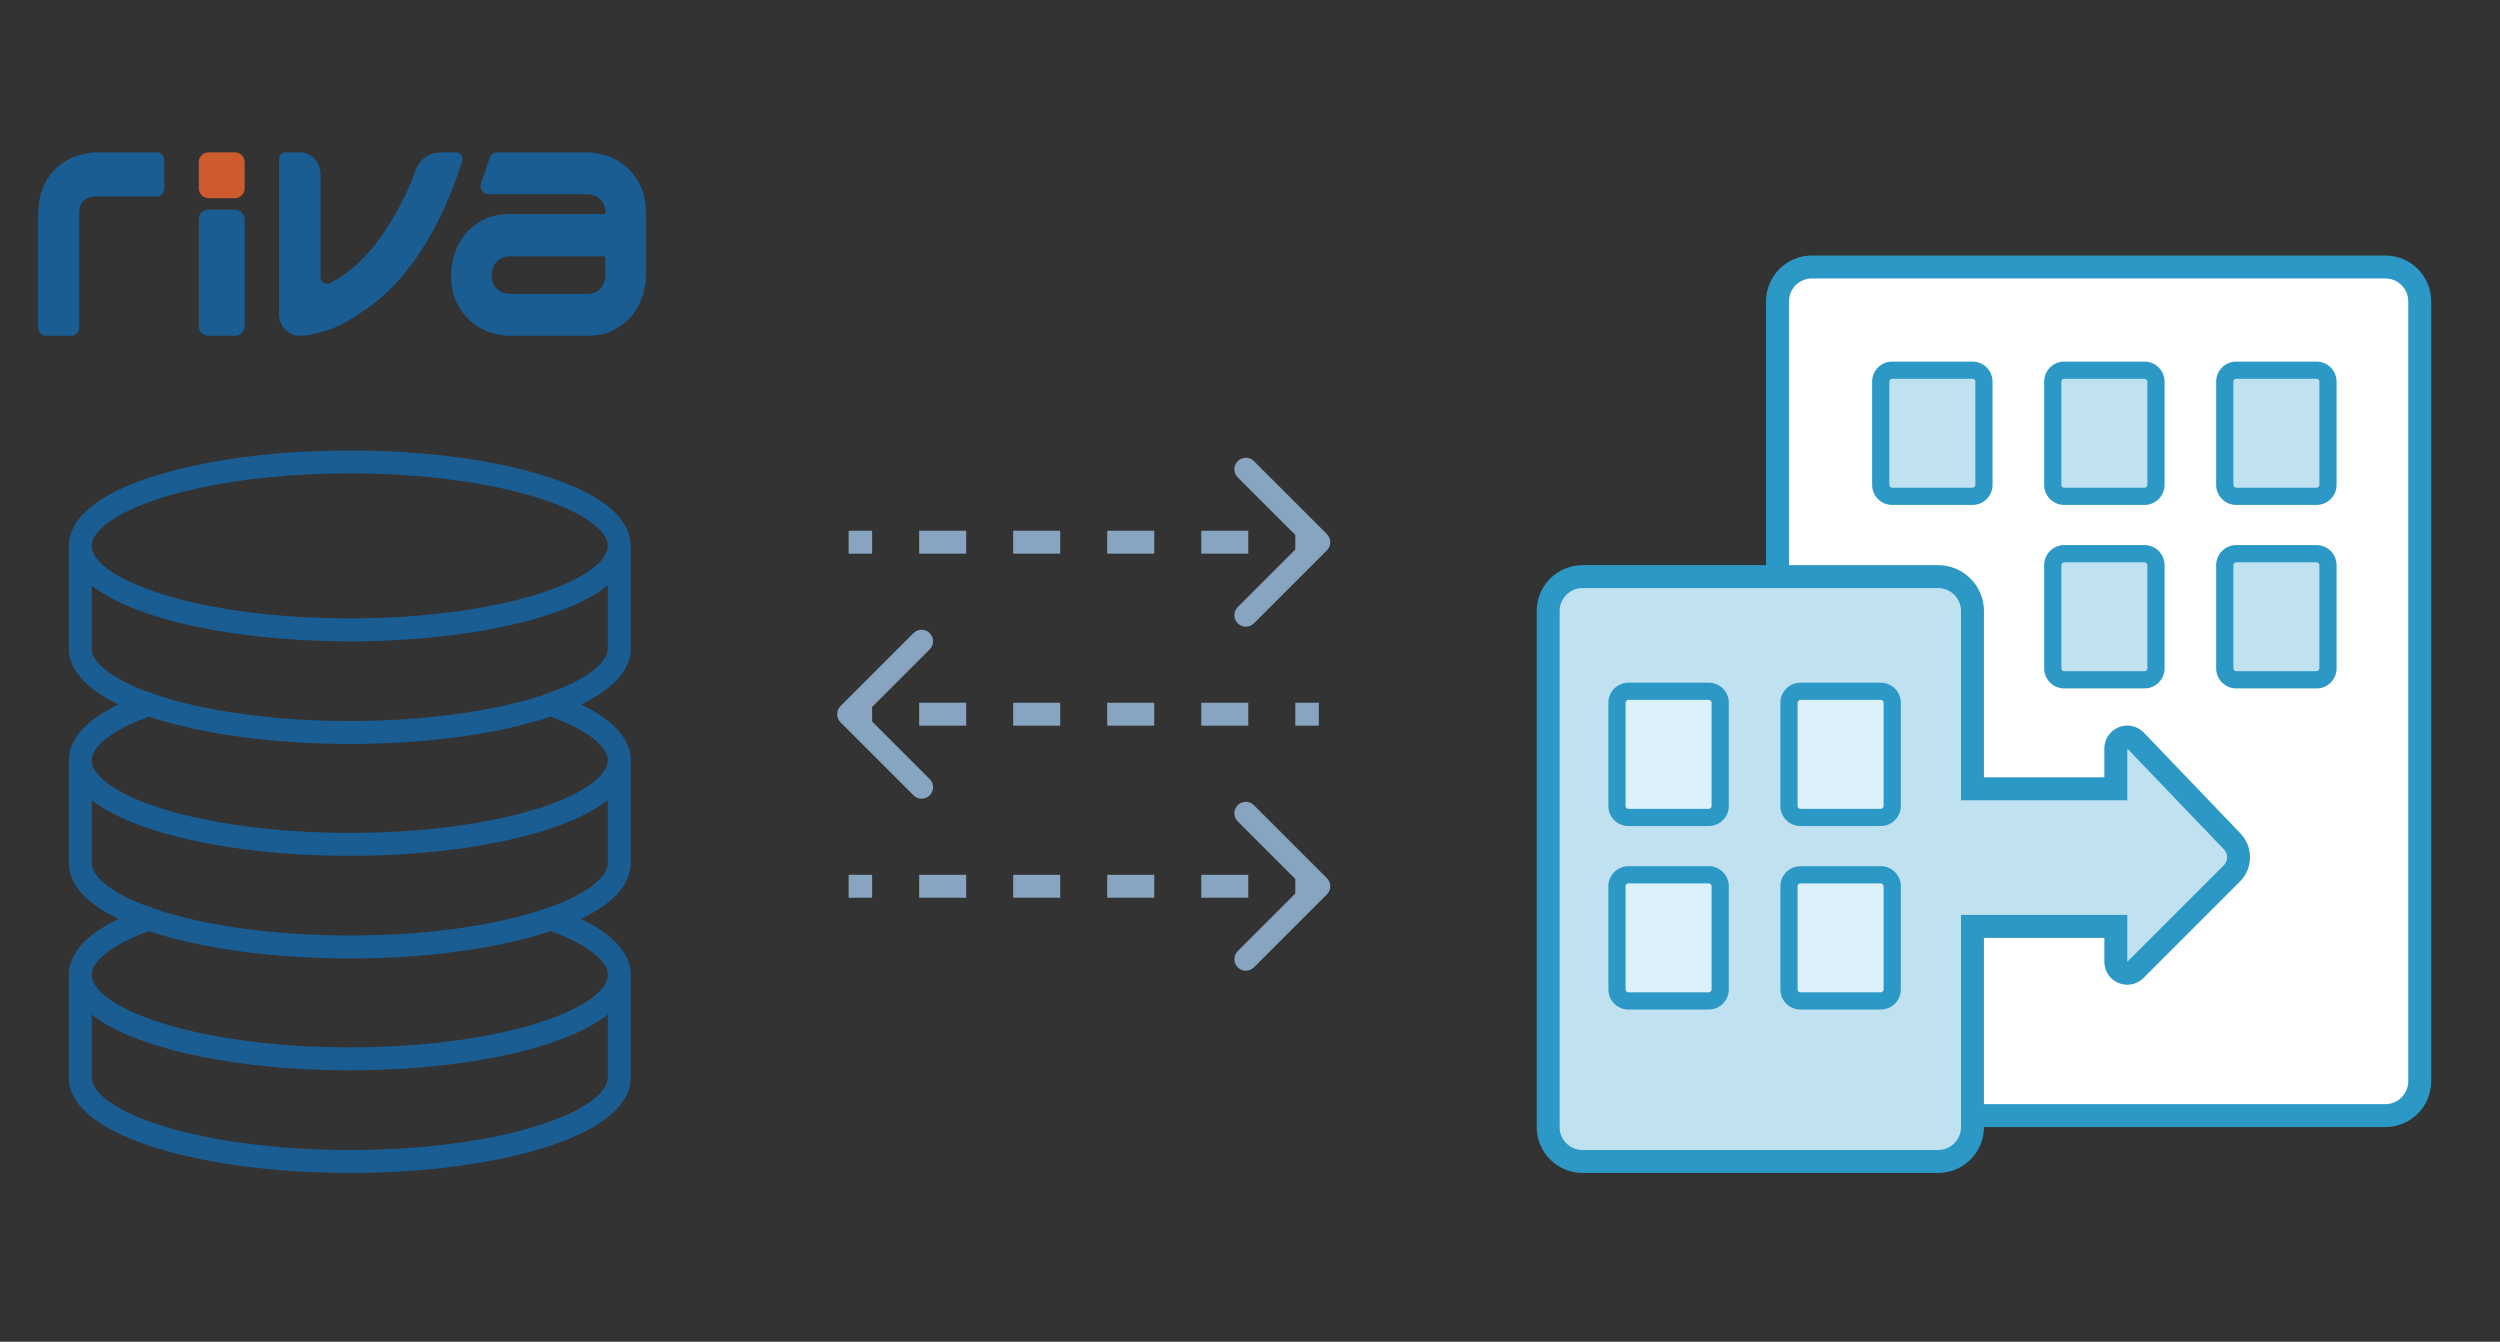
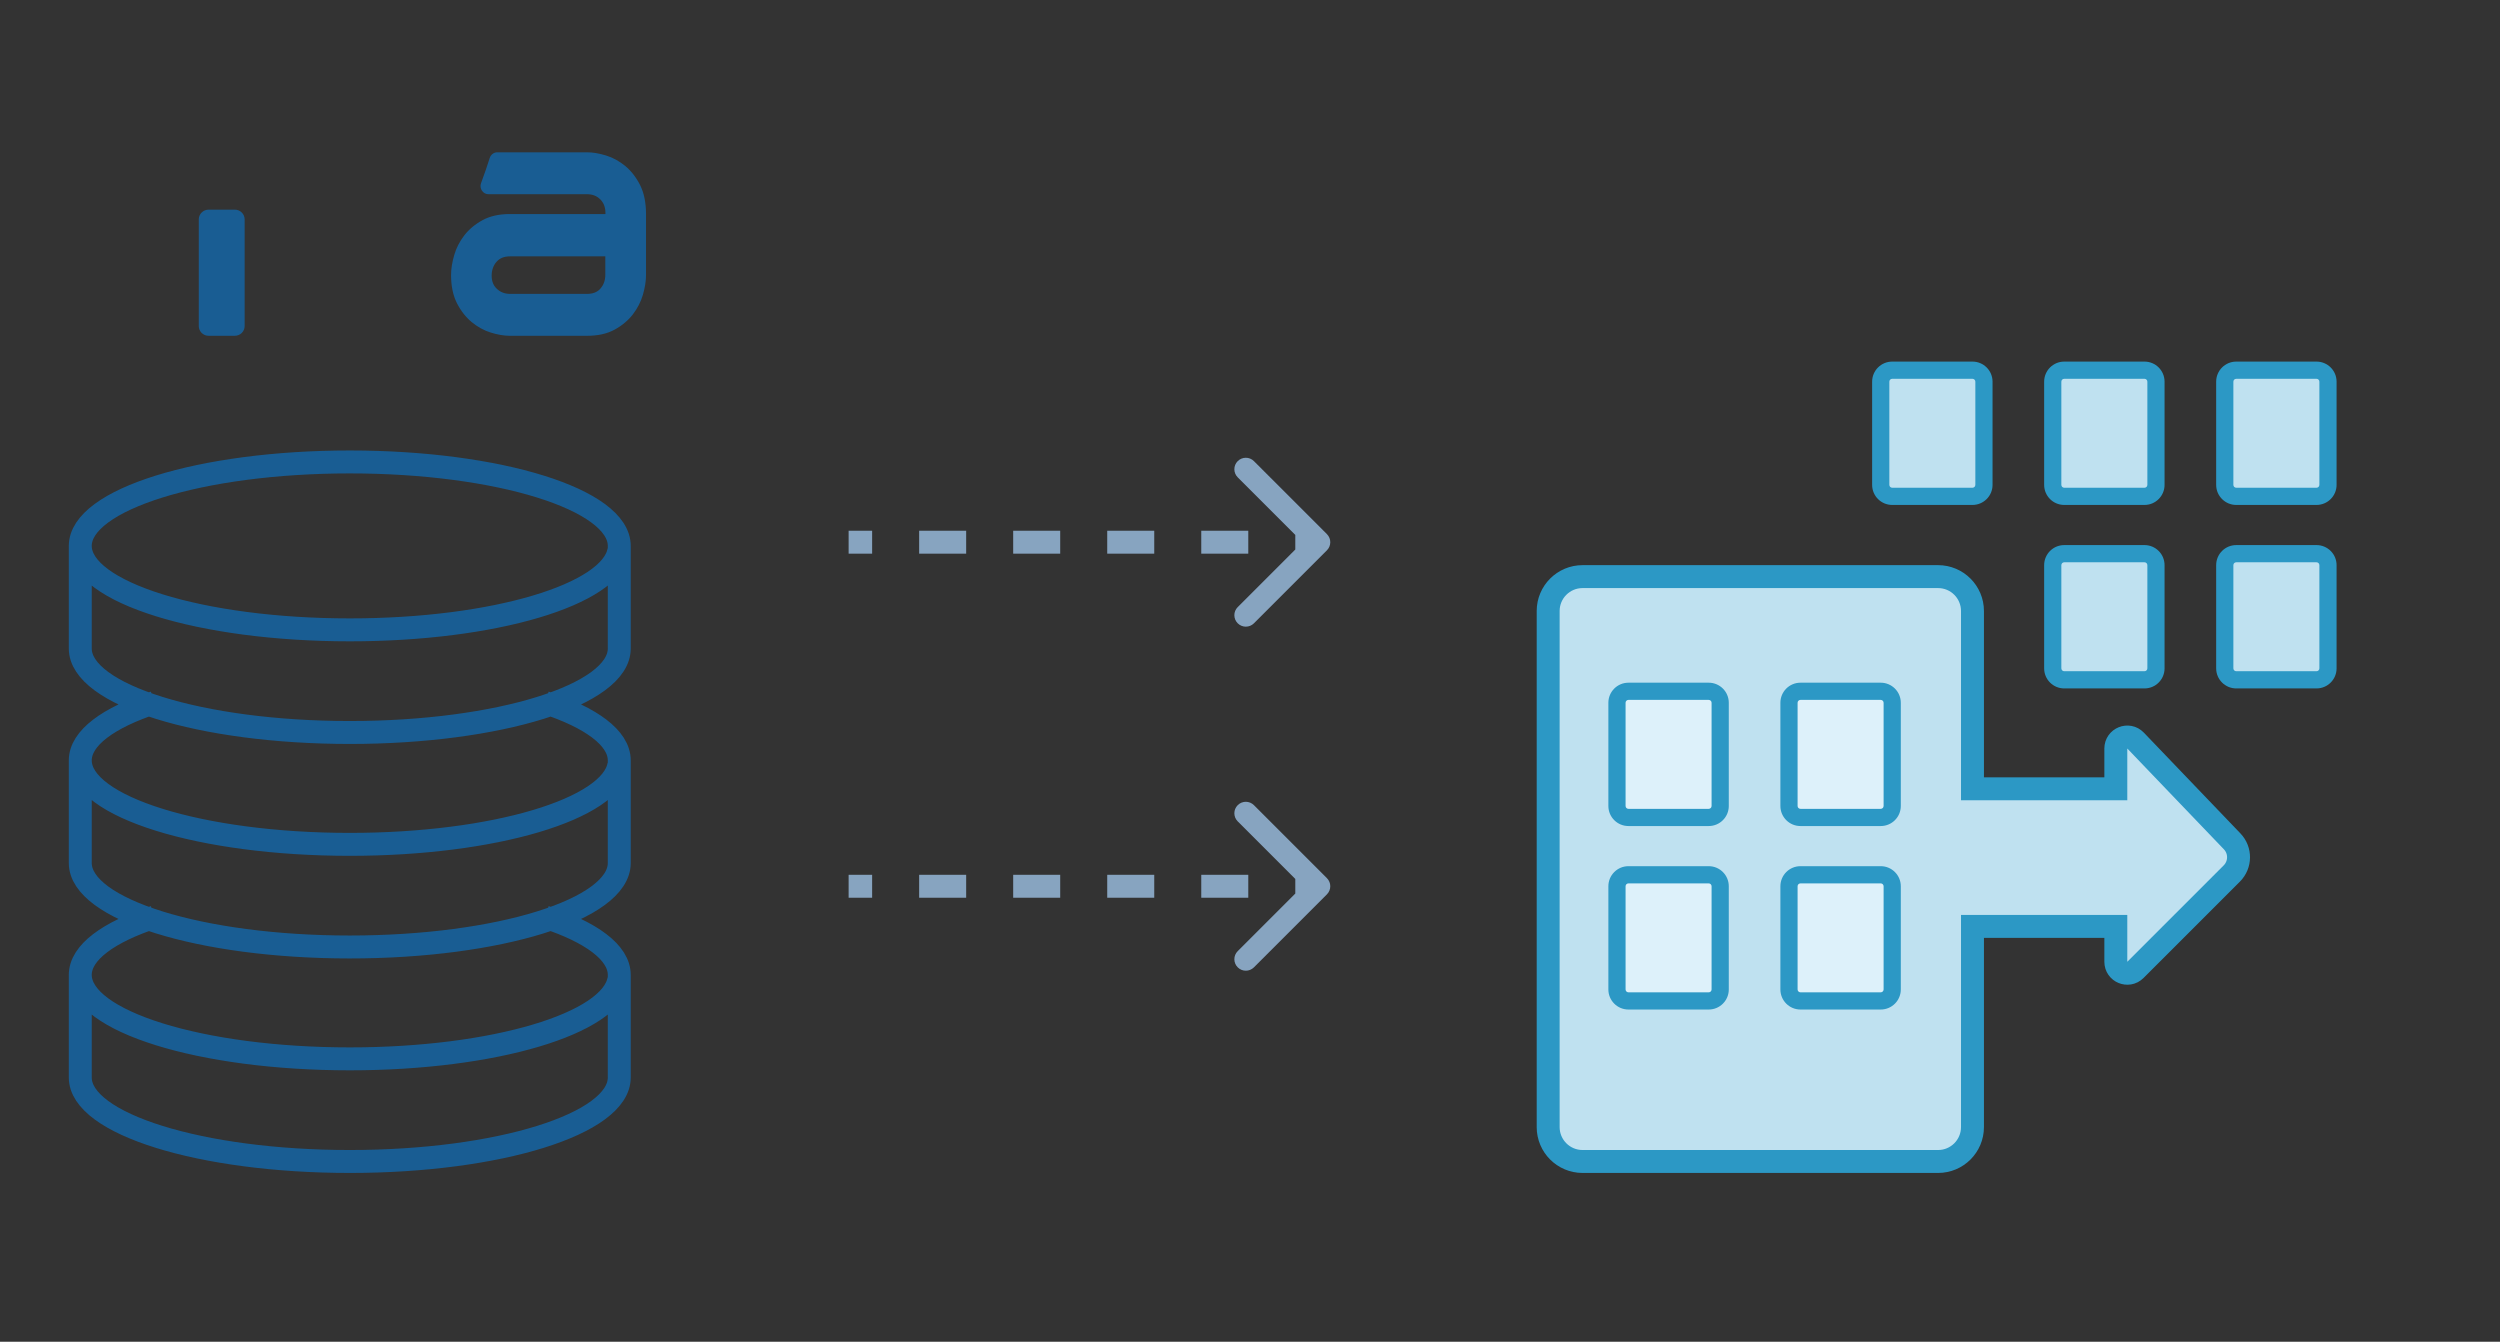
<svg xmlns="http://www.w3.org/2000/svg" width="218" height="117" viewBox="0 0 218 117" fill="none">
  <rect x="0" y="0" width="218" height="117" fill="#333333" stroke="none" />
-   <path d="M14.322 16.425C14.322 16.819 14.024 17.14 13.659 17.14H8.364C7.884 17.14 7.518 17.275 7.267 17.534C7.027 17.78 6.901 18.163 6.901 18.668V28.566C6.901 28.961 6.604 29.281 6.238 29.281H3.996C3.631 29.281 3.333 28.961 3.333 28.566V18.668C3.333 18.002 3.413 17.411 3.562 16.893C3.722 16.375 3.928 15.907 4.191 15.512C4.454 15.118 4.751 14.773 5.094 14.489C5.437 14.206 5.792 13.984 6.158 13.799C6.523 13.626 7.072 13.491 7.45 13.405C7.827 13.318 8.021 13.281 8.353 13.281H13.67C14.036 13.281 14.333 13.602 14.333 13.996V16.425H14.322Z" fill="#195D93" />
  <path d="M20.474 29.281H18.192C17.718 29.281 17.333 28.9 17.333 28.43V19.132C17.333 18.662 17.718 18.281 18.192 18.281H20.474C20.949 18.281 21.333 18.662 21.333 19.132V28.43C21.333 28.9 20.949 29.281 20.474 29.281Z" fill="#195D93" />
-   <path d="M39.769 13.281C40.151 13.281 40.429 13.687 40.302 14.069C39.954 15.152 39.56 16.21 39.12 17.269C38.575 18.585 37.95 19.828 37.243 21.022C36.536 22.216 35.736 23.311 34.867 24.32C33.986 25.329 33.024 26.203 31.958 26.929C30.892 27.668 30.371 28.037 29.119 28.59C28.18 28.96 27.056 29.255 26.153 29.28C25.898 29.292 25.666 29.23 25.446 29.132C25.226 29.034 25.029 28.898 24.866 28.726C24.704 28.554 24.565 28.357 24.472 28.123C24.38 27.889 24.333 27.643 24.333 27.372V13.884C24.333 13.552 24.588 13.281 24.901 13.281H26.129C27.138 13.281 27.949 14.143 27.949 15.213V24.148C27.949 24.591 28.378 24.886 28.76 24.689H28.771C29.583 24.271 30.348 23.754 31.078 23.09C31.796 22.425 32.468 21.674 33.082 20.825C33.697 19.976 34.253 19.114 34.728 18.216C35.215 17.33 35.62 16.456 35.956 15.595C36.061 15.336 36.153 15.09 36.234 14.857C36.57 13.921 37.405 13.294 38.355 13.294L39.769 13.281Z" fill="#195D93" />
  <path d="M55.807 16.121C55.461 15.442 55.03 14.899 54.528 14.479C54.014 14.059 53.464 13.75 52.866 13.565C52.269 13.38 51.707 13.281 51.193 13.281H43.362C43.063 13.281 42.8 13.479 42.705 13.775L42.693 13.812C42.465 14.528 42.214 15.257 41.951 15.96C41.772 16.429 42.107 16.936 42.597 16.936H51.205C51.659 16.936 52.041 17.084 52.34 17.38C52.639 17.676 52.795 18.071 52.795 18.578V18.664H52.077H44.474H44.39C43.494 18.676 42.717 18.849 42.083 19.195C41.425 19.553 40.899 19.997 40.493 20.516C40.087 21.047 39.788 21.615 39.608 22.244C39.429 22.861 39.333 23.442 39.333 23.973C39.333 24.936 39.501 25.763 39.847 26.442C40.194 27.121 40.624 27.664 41.127 28.084C41.641 28.503 42.191 28.812 42.788 28.997C43.386 29.183 43.948 29.281 44.462 29.281H51.193C52.125 29.281 52.926 29.108 53.584 28.75C54.241 28.392 54.767 27.948 55.174 27.429C55.58 26.898 55.879 26.331 56.058 25.713C56.238 25.096 56.333 24.516 56.333 23.985V18.59C56.321 17.627 56.154 16.8 55.807 16.121ZM52.364 25.158C52.089 25.479 51.695 25.627 51.193 25.627H44.486C44.044 25.627 43.661 25.491 43.35 25.207C43.027 24.923 42.872 24.528 42.872 24.034C42.872 23.565 43.015 23.158 43.29 22.837C43.565 22.516 43.96 22.355 44.462 22.355H52.065H52.783V23.973C52.783 24.442 52.639 24.837 52.364 25.158Z" fill="#195D93" />
-   <path d="M18.192 13.281H20.474C20.949 13.281 21.333 13.666 21.333 14.14V16.422C21.333 16.897 20.949 17.281 20.474 17.281H18.192C17.718 17.281 17.333 16.897 17.333 16.422V14.14C17.333 13.666 17.718 13.281 18.192 13.281Z" fill="#CE5B2E" />
  <path d="M7 47.603C7 43.559 17.521 40.281 30.5 40.281C43.478 40.281 54 43.559 54 47.603V56.551C54 60.595 43.478 63.873 30.5 63.873C17.521 63.873 7 60.595 7 56.551V47.603ZM7 47.603C7 51.646 17.521 54.924 30.5 54.924C43.073 54.924 53.34 51.848 53.969 47.98M7 66.307C7 70.35 17.521 73.628 30.5 73.628C43.073 73.628 53.34 70.552 53.969 66.684M7 66.307V75.256C7 79.299 17.521 82.577 30.5 82.577C43.478 82.577 54 79.299 54 75.256V66.307C54 64.352 51.54 62.575 47.531 61.262M7 66.307C7 64.352 9.46 62.575 13.468 61.262M7 85.011C7 89.055 17.521 92.333 30.5 92.333C43.073 92.333 53.34 89.256 53.969 85.388M7 85.011V93.96C7 98.003 17.521 101.281 30.5 101.281C43.478 101.281 54 98.003 54 93.96V85.011C54 83.056 51.54 81.28 47.531 79.967M7 85.011C7 83.056 9.46 81.28 13.468 79.967" stroke="#195D93" stroke-width="2" />
  <path d="M115.707 47.988C116.098 47.598 116.098 46.964 115.707 46.574L109.343 40.21C108.953 39.819 108.319 39.819 107.929 40.21C107.538 40.6 107.538 41.234 107.929 41.624L113.586 47.281L107.929 52.938C107.538 53.328 107.538 53.962 107.929 54.352C108.319 54.743 108.953 54.743 109.343 54.352L115.707 47.988ZM74 48.281H76.05V46.281H74V48.281ZM80.15 48.281H84.25V46.281H80.15V48.281ZM88.35 48.281H92.45V46.281H88.35V48.281ZM96.55 48.281H100.65V46.281H96.55V48.281ZM104.75 48.281H108.85V46.281H104.75V48.281ZM112.95 48.281H115V46.281H112.95V48.281Z" fill="#87A4C0" />
-   <path d="M73.293 61.574C72.902 61.964 72.902 62.598 73.293 62.988L79.657 69.352C80.047 69.743 80.68 69.743 81.071 69.352C81.461 68.962 81.461 68.328 81.071 67.938L75.414 62.281L81.071 56.624C81.461 56.234 81.461 55.6 81.071 55.21C80.68 54.819 80.047 54.819 79.657 55.21L73.293 61.574ZM74 63.281H76.05V61.281H74V63.281ZM80.15 63.281H84.25V61.281H80.15V63.281ZM88.35 63.281H92.45V61.281H88.35V63.281ZM96.55 63.281H100.65V61.281H96.55V63.281ZM104.75 63.281H108.85V61.281H104.75V63.281ZM112.95 63.281H115V61.281H112.95V63.281Z" fill="#87A4C0" />
  <path d="M115.707 77.988C116.098 77.598 116.098 76.964 115.707 76.574L109.343 70.21C108.953 69.819 108.319 69.819 107.929 70.21C107.538 70.6 107.538 71.234 107.929 71.624L113.586 77.281L107.929 82.938C107.538 83.328 107.538 83.962 107.929 84.352C108.319 84.743 108.953 84.743 109.343 84.352L115.707 77.988ZM74 78.281H76.05V76.281H74V78.281ZM80.15 78.281H84.25V76.281H80.15V78.281ZM88.35 78.281H92.45V76.281H88.35V78.281ZM96.55 78.281H100.65V76.281H96.55V78.281ZM104.75 78.281H108.85V76.281H104.75V78.281ZM112.95 78.281H115V76.281H112.95V78.281Z" fill="#87A4C0" />
-   <path d="M211 26.281C211 24.624 209.657 23.281 208 23.281H158C156.343 23.281 155 24.624 155 26.281V51.281H169C170.105 51.281 171 52.177 171 53.281V97.281H208C209.657 97.281 211 95.938 211 94.281V26.281Z" fill="white" stroke="#2C98C5" stroke-width="2" />
  <path d="M172 53.281C172 51.624 170.657 50.281 169 50.281H138C136.343 50.281 135 51.624 135 53.281V98.281C135 99.938 136.343 101.281 138 101.281H169C170.657 101.281 172 99.938 172 98.281V80.781H184.5V83.867C184.5 84.758 185.577 85.204 186.207 84.574L194.616 76.166C195.385 75.396 195.398 74.153 194.645 73.368L186.222 64.578C185.598 63.928 184.5 64.369 184.5 65.27V68.781H172V53.281Z" fill="#BFE1F0" stroke="#2C98C5" stroke-width="2" />
  <path fill-rule="evenodd" clip-rule="evenodd" d="M150 61.281C150 60.729 149.552 60.281 149 60.281H142C141.448 60.281 141 60.729 141 61.281V70.281C141 70.834 141.448 71.281 142 71.281H149C149.552 71.281 150 70.834 150 70.281V61.281ZM150 77.281C150 76.729 149.552 76.281 149 76.281H142C141.448 76.281 141 76.729 141 77.281V86.281C141 86.834 141.448 87.281 142 87.281H149C149.552 87.281 150 86.834 150 86.281V77.281ZM156 61.281C156 60.729 156.448 60.281 157 60.281H164C164.552 60.281 165 60.729 165 61.281V70.281C165 70.834 164.552 71.281 164 71.281H157C156.448 71.281 156 70.834 156 70.281V61.281ZM165 77.281C165 76.729 164.552 76.281 164 76.281H157C156.448 76.281 156 76.729 156 77.281V86.281C156 86.834 156.448 87.281 157 87.281H164C164.552 87.281 165 86.834 165 86.281V77.281Z" fill="#DDF1FA" />
  <path d="M142 61.031H149V59.531H142V61.031ZM141.75 70.281V61.281H140.25V70.281H141.75ZM149 70.531H142V72.031H149V70.531ZM149.25 61.281V70.281H150.75V61.281H149.25ZM142 77.031H149V75.531H142V77.031ZM141.75 86.281V77.281H140.25V86.281H141.75ZM149 86.531H142V88.031H149V86.531ZM149.25 77.281V86.281H150.75V77.281H149.25ZM164 59.531H157V61.031H164V59.531ZM165.75 70.281V61.281H164.25V70.281H165.75ZM157 72.031H164V70.531H157V72.031ZM155.25 61.281V70.281H156.75V61.281H155.25ZM157 77.031H164V75.531H157V77.031ZM156.75 86.281V77.281H155.25V86.281H156.75ZM164 86.531H157V88.031H164V86.531ZM164.25 77.281V86.281H165.75V77.281H164.25ZM164 88.031C164.966 88.031 165.75 87.248 165.75 86.281H164.25C164.25 86.419 164.138 86.531 164 86.531V88.031ZM155.25 86.281C155.25 87.248 156.034 88.031 157 88.031V86.531C156.862 86.531 156.75 86.419 156.75 86.281H155.25ZM164 77.031C164.138 77.031 164.25 77.143 164.25 77.281H165.75C165.75 76.315 164.966 75.531 164 75.531V77.031ZM157 75.531C156.034 75.531 155.25 76.315 155.25 77.281H156.75C156.75 77.143 156.862 77.031 157 77.031V75.531ZM157 70.531C156.862 70.531 156.75 70.419 156.75 70.281H155.25C155.25 71.248 156.034 72.031 157 72.031V70.531ZM164.25 70.281C164.25 70.419 164.138 70.531 164 70.531V72.031C164.966 72.031 165.75 71.248 165.75 70.281H164.25ZM157 59.531C156.034 59.531 155.25 60.315 155.25 61.281H156.75C156.75 61.143 156.862 61.031 157 61.031V59.531ZM164 61.031C164.138 61.031 164.25 61.143 164.25 61.281H165.75C165.75 60.315 164.966 59.531 164 59.531V61.031ZM149 88.031C149.966 88.031 150.75 87.248 150.75 86.281H149.25C149.25 86.419 149.138 86.531 149 86.531V88.031ZM140.25 86.281C140.25 87.248 141.034 88.031 142 88.031V86.531C141.862 86.531 141.75 86.419 141.75 86.281H140.25ZM149 77.031C149.138 77.031 149.25 77.143 149.25 77.281H150.75C150.75 76.315 149.966 75.531 149 75.531V77.031ZM142 75.531C141.034 75.531 140.25 76.315 140.25 77.281H141.75C141.75 77.143 141.862 77.031 142 77.031V75.531ZM149 72.031C149.966 72.031 150.75 71.248 150.75 70.281H149.25C149.25 70.419 149.138 70.531 149 70.531V72.031ZM140.25 70.281C140.25 71.248 141.034 72.031 142 72.031V70.531C141.862 70.531 141.75 70.419 141.75 70.281H140.25ZM149 61.031C149.138 61.031 149.25 61.143 149.25 61.281H150.75C150.75 60.315 149.966 59.531 149 59.531V61.031ZM142 59.531C141.034 59.531 140.25 60.315 140.25 61.281H141.75C141.75 61.143 141.862 61.031 142 61.031V59.531Z" fill="#2C98C5" />
  <path fill-rule="evenodd" clip-rule="evenodd" d="M164 33.281C164 32.729 164.448 32.281 165 32.281H172C172.552 32.281 173 32.729 173 33.281V42.281C173 42.834 172.552 43.281 172 43.281H165C164.448 43.281 164 42.834 164 42.281V33.281ZM179 33.281C179 32.729 179.448 32.281 180 32.281H187C187.552 32.281 188 32.729 188 33.281V42.281C188 42.834 187.552 43.281 187 43.281H180C179.448 43.281 179 42.834 179 42.281V33.281ZM188 49.281C188 48.729 187.552 48.281 187 48.281H180C179.448 48.281 179 48.729 179 49.281V58.281C179 58.834 179.448 59.281 180 59.281H187C187.552 59.281 188 58.834 188 58.281V49.281ZM194 33.281C194 32.729 194.448 32.281 195 32.281H202C202.552 32.281 203 32.729 203 33.281V42.281C203 42.834 202.552 43.281 202 43.281H195C194.448 43.281 194 42.834 194 42.281V33.281ZM203 49.281C203 48.729 202.552 48.281 202 48.281H195C194.448 48.281 194 48.729 194 49.281V58.281C194 58.834 194.448 59.281 195 59.281H202C202.552 59.281 203 58.834 203 58.281V49.281Z" fill="#BFE1F0" />
  <path d="M172 31.531H165V33.031H172V31.531ZM173.75 42.281V33.281H172.25V42.281H173.75ZM165 44.031H172V42.531H165V44.031ZM163.25 33.281V42.281H164.75V33.281H163.25ZM187 31.531H180V33.031H187V31.531ZM188.75 42.281V33.281H187.25V42.281H188.75ZM180 44.031H187V42.531H180V44.031ZM178.25 33.281V42.281H179.75V33.281H178.25ZM180 49.031H187V47.531H180V49.031ZM179.75 58.281V49.281H178.25V58.281H179.75ZM187 58.531H180V60.031H187V58.531ZM187.25 49.281V58.281H188.75V49.281H187.25ZM202 31.531H195V33.031H202V31.531ZM203.75 42.281V33.281H202.25V42.281H203.75ZM195 44.031H202V42.531H195V44.031ZM193.25 33.281V42.281H194.75V33.281H193.25ZM195 49.031H202V47.531H195V49.031ZM194.75 58.281V49.281H193.25V58.281H194.75ZM202 58.531H195V60.031H202V58.531ZM202.25 49.281V58.281H203.75V49.281H202.25ZM202 60.031C202.966 60.031 203.75 59.248 203.75 58.281H202.25C202.25 58.419 202.138 58.531 202 58.531V60.031ZM193.25 58.281C193.25 59.248 194.034 60.031 195 60.031V58.531C194.862 58.531 194.75 58.419 194.75 58.281H193.25ZM202 49.031C202.138 49.031 202.25 49.143 202.25 49.281H203.75C203.75 48.315 202.966 47.531 202 47.531V49.031ZM195 47.531C194.034 47.531 193.25 48.315 193.25 49.281H194.75C194.75 49.143 194.862 49.031 195 49.031V47.531ZM195 42.531C194.862 42.531 194.75 42.419 194.75 42.281H193.25C193.25 43.248 194.034 44.031 195 44.031V42.531ZM202.25 42.281C202.25 42.419 202.138 42.531 202 42.531V44.031C202.966 44.031 203.75 43.248 203.75 42.281H202.25ZM195 31.531C194.034 31.531 193.25 32.315 193.25 33.281H194.75C194.75 33.143 194.862 33.031 195 33.031V31.531ZM202 33.031C202.138 33.031 202.25 33.143 202.25 33.281H203.75C203.75 32.315 202.966 31.531 202 31.531V33.031ZM187 60.031C187.966 60.031 188.75 59.248 188.75 58.281H187.25C187.25 58.419 187.138 58.531 187 58.531V60.031ZM178.25 58.281C178.25 59.248 179.034 60.031 180 60.031V58.531C179.862 58.531 179.75 58.419 179.75 58.281H178.25ZM187 49.031C187.138 49.031 187.25 49.143 187.25 49.281H188.75C188.75 48.315 187.966 47.531 187 47.531V49.031ZM180 47.531C179.034 47.531 178.25 48.315 178.25 49.281H179.75C179.75 49.143 179.862 49.031 180 49.031V47.531ZM180 42.531C179.862 42.531 179.75 42.419 179.75 42.281H178.25C178.25 43.248 179.034 44.031 180 44.031V42.531ZM187.25 42.281C187.25 42.419 187.138 42.531 187 42.531V44.031C187.966 44.031 188.75 43.248 188.75 42.281H187.25ZM180 31.531C179.034 31.531 178.25 32.315 178.25 33.281H179.75C179.75 33.143 179.862 33.031 180 33.031V31.531ZM187 33.031C187.138 33.031 187.25 33.143 187.25 33.281H188.75C188.75 32.315 187.966 31.531 187 31.531V33.031ZM165 42.531C164.862 42.531 164.75 42.419 164.75 42.281H163.25C163.25 43.248 164.034 44.031 165 44.031V42.531ZM172.25 42.281C172.25 42.419 172.138 42.531 172 42.531V44.031C172.966 44.031 173.75 43.248 173.75 42.281H172.25ZM165 31.531C164.034 31.531 163.25 32.315 163.25 33.281H164.75C164.75 33.143 164.862 33.031 165 33.031V31.531ZM172 33.031C172.138 33.031 172.25 33.143 172.25 33.281H173.75C173.75 32.315 172.966 31.531 172 31.531V33.031Z" fill="#2C98C5" />
</svg>